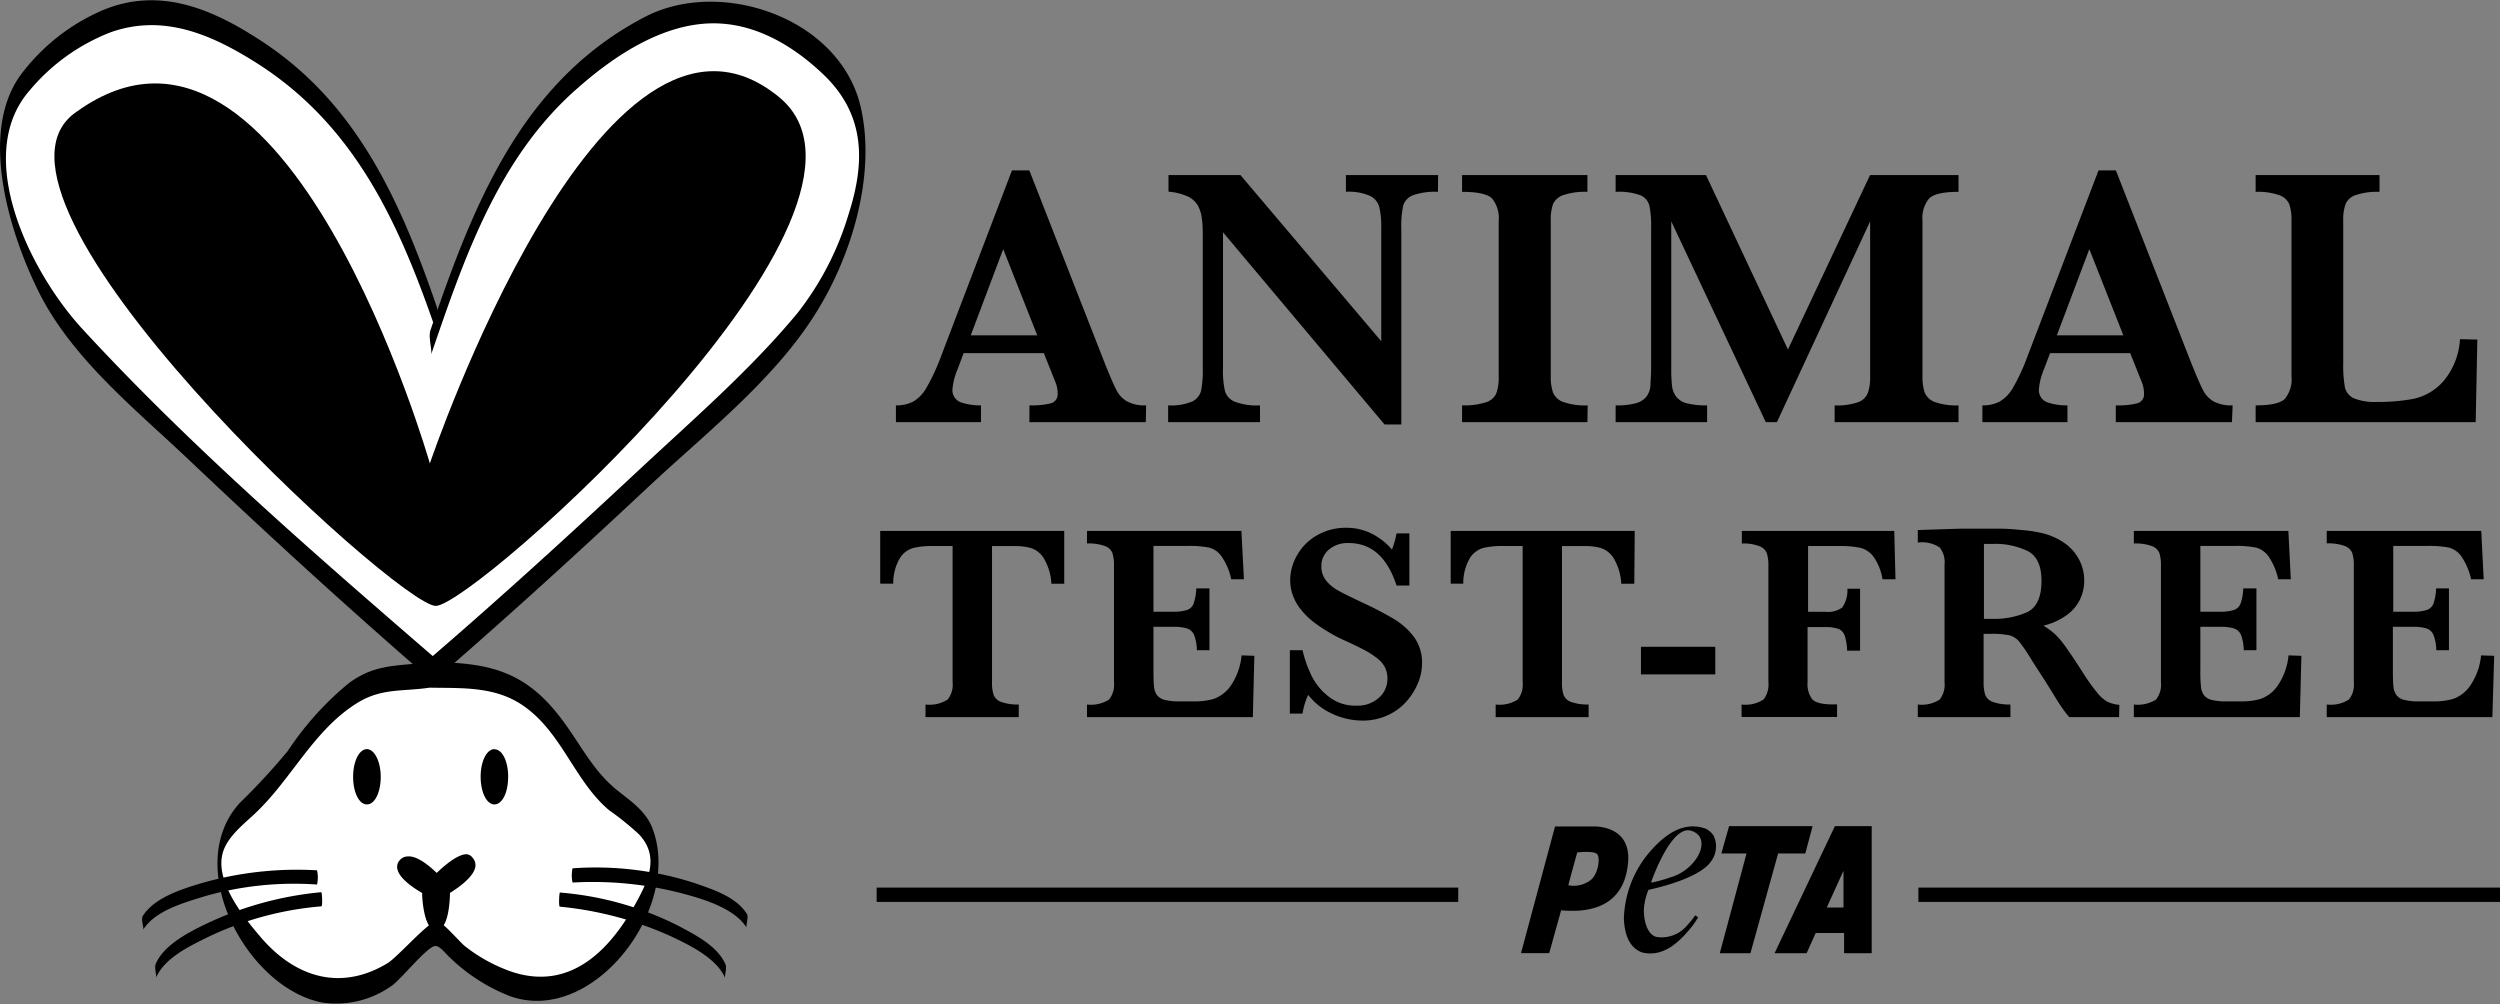
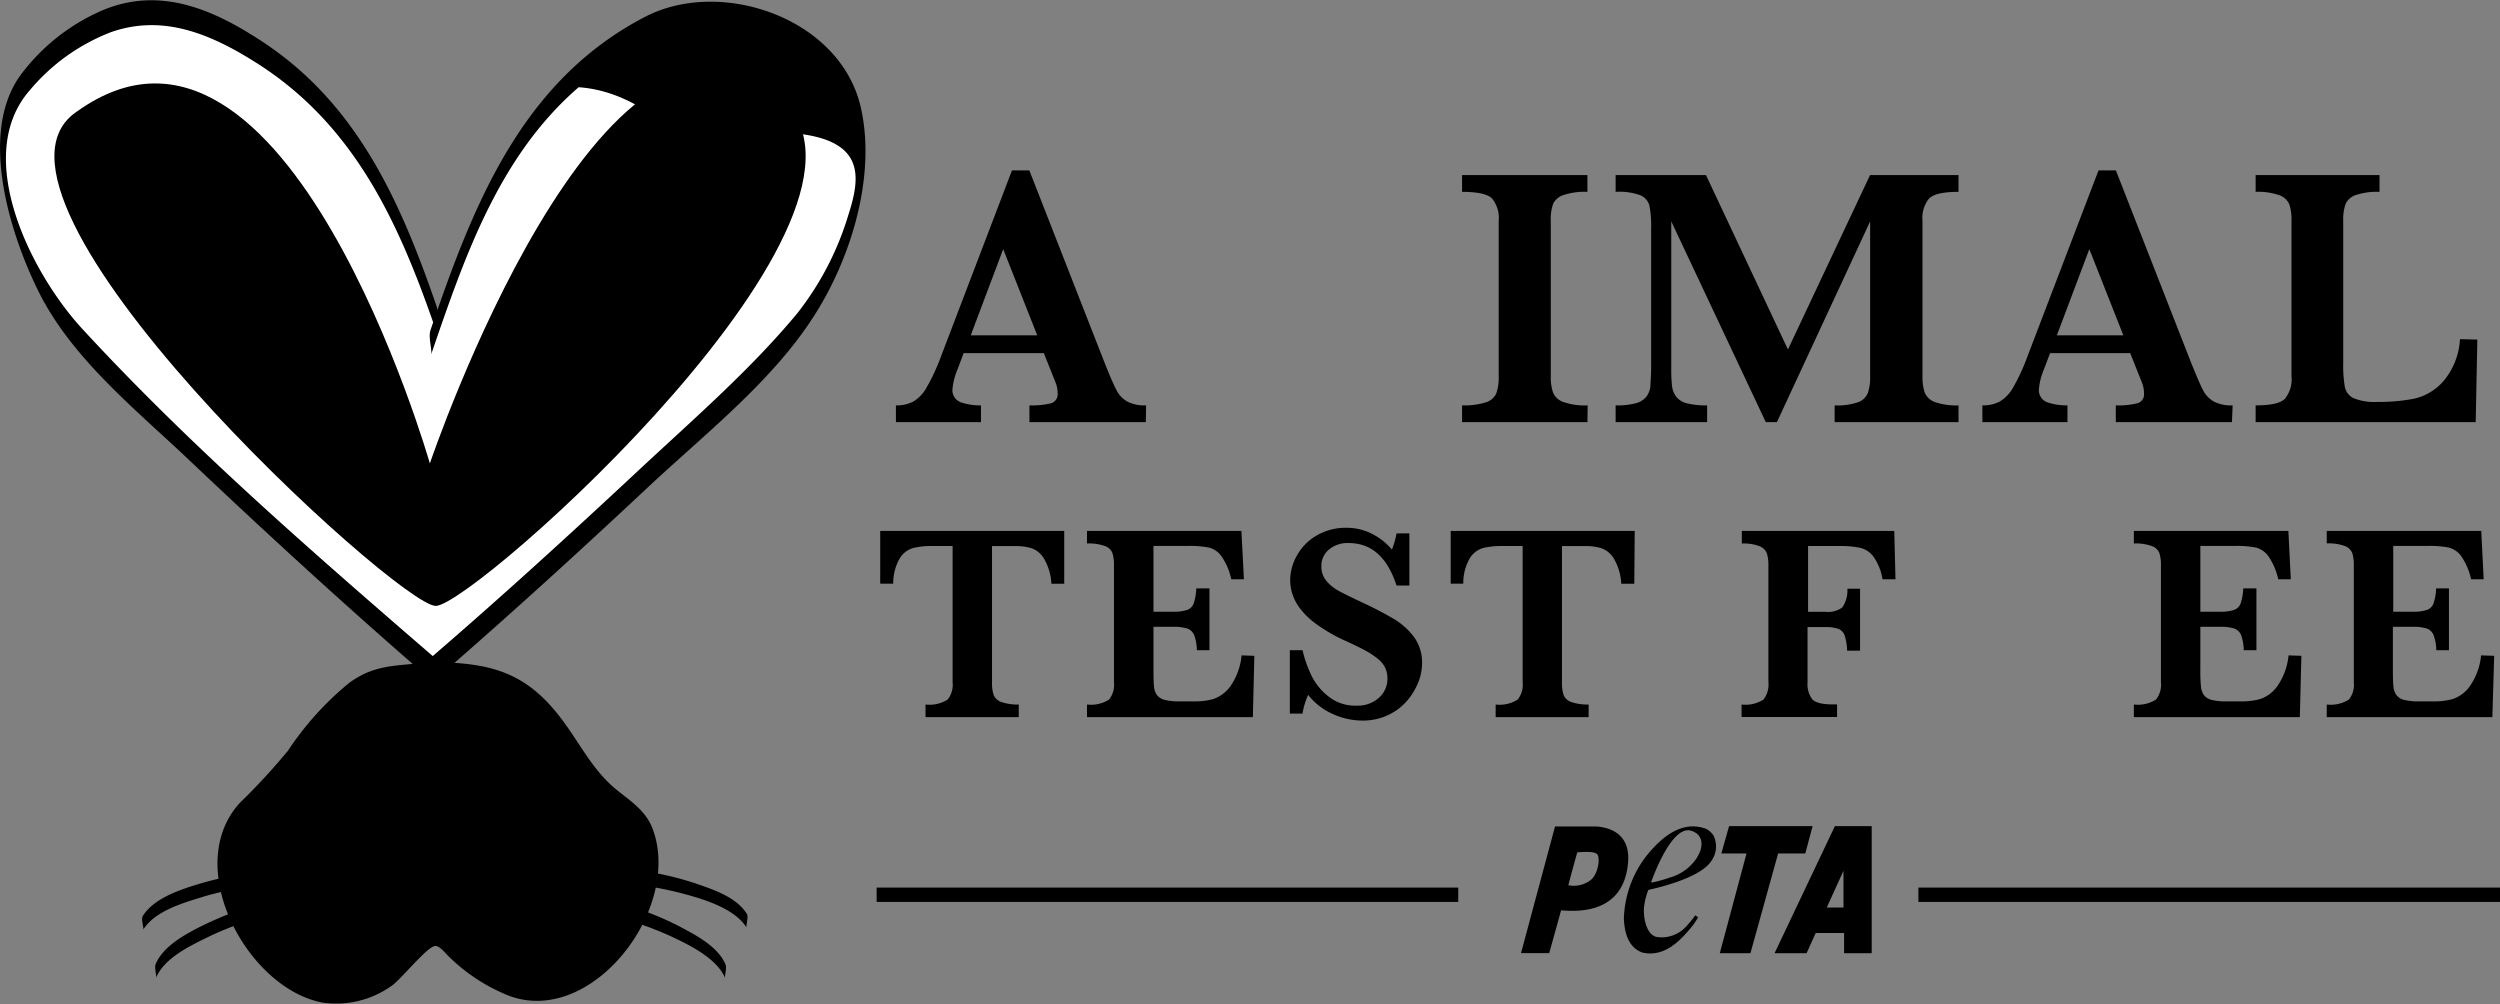
<svg xmlns="http://www.w3.org/2000/svg" id="Layer_1" data-name="Layer 1" viewBox="0 0 288 115.68">
  <rect x="0" y="0" width="288" height="115.68" fill="#808080" stroke="none" />
  <defs>
    <style>.cls-1{fill:#fff;}</style>
  </defs>
  <path d="M77,96.42c-.75-1.87-2.4-3-3.92-4.2-2.9-2.3-4.26-5.3-6.48-8.25-4.28-5.7-8.49-6.51-15.21-6.62-3.57.54-6.2.12-9.35,2.47a35.3,35.3,0,0,0-7,7.78,75,75,0,0,1-5.54,6c-6.69,7.33.84,21.36,9.54,23a11,11,0,0,0,7.95-1.93c1-.65,4.06-4.49,5-4.59.55-.06,1.19.86,1.82,1.43a20.82,20.82,0,0,0,6.78,4.33C70.21,119.34,80.63,105.57,77,96.42Z" transform="translate(-1.88 -1.1)" />
-   <path class="cls-1" d="M75.46,104.53c-3,5.72-7.63,10.76-14.5,8.56a18.48,18.48,0,0,1-5.53-3c-.52-.4-2.58-2.83-3.19-2.88-.9-.08-4.52,4.13-5.73,4.86-5.39,3.25-10.63,1.63-14.59-3-2-2.34-5.5-6.64-4.29-10,.62-1.7,2.29-3,3.57-4.2,4.28-4,6.78-9.67,11.87-12.81,2.8-1.72,5.25-1.28,8.29-1.74,3.89.07,7.7-.18,11,2.22,4.31,3.11,5.74,8.56,9.68,11.89a33.44,33.44,0,0,1,3.47,2.8C77.65,99.54,76.81,102,75.46,104.53Z" transform="translate(-1.88 -1.1)" />
  <path d="M101.05,13.5C98.72,3.18,85-1.48,76.27,3c-13.57,7-19.27,20.24-24,33.82a3.49,3.49,0,0,0-.07-.37c-4.1-11.9-9-23.11-19.79-30.35-5.74-3.83-12-6.68-18.8-3.78A23.22,23.22,0,0,0,4.16,9.87C-.59,16.63,3.08,28.11,6.27,34.58c3.82,7.77,11.22,13.66,17.39,19.51,8.91,8.45,18,16.77,27.27,24.81,0,.43.07.76.15.76s.1-.21.12-.52l.49.43s0,.08,0,.1a.27.27,0,0,0,.08-.07l.22.19c-.06-.05-.07-.17-.06-.32l.49-.43c0,.42.07.74.14.74s.14-.45.16-1c8.06-7,15.95-14.19,23.73-21.48,6.4-6,14.19-12.09,19-19.49C99.83,31.16,102.86,21.51,101.05,13.5Z" transform="translate(-1.88 -1.1)" />
-   <path class="cls-1" d="M99.66,25.7a34.39,34.39,0,0,1-5.89,11.44c-5.42,6.55-12.06,12.29-18.26,18.08-7.8,7.28-15.69,14.49-23.78,21.46-13.88-12-28-24.25-40.42-37.75-5.89-6.42-12.64-19.86-6-27.43a22.92,22.92,0,0,1,9.37-6.7c6-2.1,11.46.23,16.56,3.43,11.2,7,16.35,18,20.54,30l-.31.91c-.28.8.23,2.37.07,2.82,3.83-11.16,7.76-22.82,17-30.81C72.91,7.31,78.84,3.4,85,3.82c4.57.31,8.6,2.85,11.83,5.95C101.45,14.26,101.62,19.57,99.66,25.7Z" transform="translate(-1.88 -1.1)" />
+   <path class="cls-1" d="M99.66,25.7a34.39,34.39,0,0,1-5.89,11.44c-5.42,6.55-12.06,12.29-18.26,18.08-7.8,7.28-15.69,14.49-23.78,21.46-13.88-12-28-24.25-40.42-37.75-5.89-6.42-12.64-19.86-6-27.43a22.92,22.92,0,0,1,9.37-6.7c6-2.1,11.46.23,16.56,3.43,11.2,7,16.35,18,20.54,30l-.31.91c-.28.8.23,2.37.07,2.82,3.83-11.16,7.76-22.82,17-30.81c4.57.31,8.6,2.85,11.83,5.95C101.45,14.26,101.62,19.57,99.66,25.7Z" transform="translate(-1.88 -1.1)" />
  <path d="M38.9,103.88c.07,0,.17,1.61,0,1.63a37.42,37.42,0,0,0-12.71,3.37c-2.14,1.05-5.34,2.48-6.33,4.86.09-.23-.22-1.14-.05-1.57.88-2.12,3.57-3.54,5.5-4.49A39.29,39.29,0,0,1,38.9,103.88Zm46.56,8.33c-.91-2.15-3.57-3.46-5.5-4.49a36.76,36.76,0,0,0-13.58-3.8c-.07,0-.17,1.61,0,1.63a40.28,40.28,0,0,1,12.7,3.37c2.14,1,5.36,2.54,6.34,4.86C85.32,113.56,85.64,112.64,85.46,112.21ZM38.4,103a3.63,3.63,0,0,0,0-1.64,39.72,39.72,0,0,0-14,1.69c-2.06.64-4.86,1.63-6.07,3.57-.23.38.15,1.41.05,1.58,1.37-2.21,4.74-3.12,7.05-3.84A37.37,37.37,0,0,1,38.4,103Zm49.52,3.39c-1.23-2-4-2.85-6.08-3.58a37.07,37.07,0,0,0-14-1.68,3.78,3.78,0,0,0,0,1.64,40.83,40.83,0,0,1,13,1.35c2.29.63,5.71,1.68,7.05,3.85C87.77,107.77,88.15,106.74,87.92,106.36ZM55.61,99.51h0c-1.09,0-2.78,1.53-3.42,2.15-.61-.58-2.14-2-3.34-1.9a1.23,1.23,0,0,0-.93.45,1.1,1.1,0,0,0-.26,1c.22,1.19,2.22,2.4,2.85,2.76,0,.86.23,3.39,1.07,4.07a.83.83,0,0,0,.53.2l.14,0c1.31-.21,1.45-3.28,1.47-4.28.64-.39,2.72-1.74,2.92-3a1.26,1.26,0,0,0-.33-1.06A.91.91,0,0,0,55.61,99.51ZM44.15,87.4c-.89,0-1.59,1.4-1.59,3.19s.68,3.18,1.59,3.18,1.59-1.4,1.59-3.18S45,87.4,44.15,87.4Zm14.69,0c-.89,0-1.59,1.4-1.59,3.18s.69,3.19,1.59,3.19,1.58-1.37,1.58-3.19S59.73,87.42,58.84,87.42Z" transform="translate(-1.88 -1.1)" />
  <path d="M10.81,13.9c-14.82,9.68,36.87,57,41.27,57s55.5-45.61,39.53-58.63C71.28-4.39,51.4,54.49,51.4,54.49S34.89-3.26,10.81,13.9Z" transform="translate(-1.88 -1.1)" />
  <path d="M133.88,49.73H120.47V47.8a9.23,9.23,0,0,0,2.48-.24,1.07,1.07,0,0,0,.77-1.14,3.43,3.43,0,0,0-.25-1.28l-1.34-3.36h-9.24l-.69,1.84a7.53,7.53,0,0,0-.59,2.25,1.48,1.48,0,0,0,1,1.59,6.84,6.84,0,0,0,2.28.34v1.93h-9.8V47.8a4.18,4.18,0,0,0,2-.44,4.31,4.31,0,0,0,1.56-1.67,23,23,0,0,0,1.61-3.47l8.2-21.49h2l8.67,22.16c.62,1.56,1.09,2.63,1.38,3.18a3.14,3.14,0,0,0,1.22,1.28,4.35,4.35,0,0,0,2.18.45Zm-12.51-10-3.92-9.93-3.74,9.93Z" transform="translate(-1.88 -1.1)" />
-   <path d="M167.53,23.2a7.55,7.55,0,0,0-2.92.41,1.85,1.85,0,0,0-1.09,1.21,11.34,11.34,0,0,0-.21,2.6V50h-1.93L142.77,27.86V43.54a10.69,10.69,0,0,0,.22,2.59,1.92,1.92,0,0,0,1.12,1.24,7.18,7.18,0,0,0,2.92.43v1.93H136.45V47.8a6.4,6.4,0,0,0,2.74-.43,1.91,1.91,0,0,0,1.05-1.24,12.13,12.13,0,0,0,.2-2.59V29c0-1.18,0-2.06-.1-2.65a4.08,4.08,0,0,0-.45-1.54,2.64,2.64,0,0,0-1.16-1.07,6.68,6.68,0,0,0-2.24-.56V21.27h8.29L161,40.41v-13a10.11,10.11,0,0,0-.22-2.44,2,2,0,0,0-1.09-1.31,6.14,6.14,0,0,0-2.76-.47V21.27h10.62Z" transform="translate(-1.88 -1.1)" />
  <path d="M184.75,49.73H170.31V47.8a8.24,8.24,0,0,0,2.73-.35,1.93,1.93,0,0,0,1.2-1,5.41,5.41,0,0,0,.29-2V26.56a3.57,3.57,0,0,0-.77-2.6c-.51-.5-1.66-.76-3.45-.76V21.27h14.44V23.2a7.86,7.86,0,0,0-2.73.36,2,2,0,0,0-1.21,1,5.28,5.28,0,0,0-.28,2V44.44a5.42,5.42,0,0,0,.27,1.91A2,2,0,0,0,182,47.42a7.6,7.6,0,0,0,2.78.38Z" transform="translate(-1.88 -1.1)" />
  <path d="M227.5,49.73H213.23V47.8a7.25,7.25,0,0,0,2.71-.37,1.88,1.88,0,0,0,1.12-1.07,5.55,5.55,0,0,0,.26-1.92V26.6L206.58,49.73H205.3L194.41,26.6V43.54a17.51,17.51,0,0,0,.09,2.05,2.52,2.52,0,0,0,.49,1.22,2.21,2.21,0,0,0,1.22.75,8.88,8.88,0,0,0,2.33.24v1.93H188V47.8a8.35,8.35,0,0,0,2.34-.25,2.32,2.32,0,0,0,1.21-.76,2.5,2.5,0,0,0,.46-1.2c0-.47.08-1.16.08-2.05V27.42a12.27,12.27,0,0,0-.19-2.6,1.8,1.8,0,0,0-1-1.21A7.17,7.17,0,0,0,188,23.2V21.27h10.41l9.44,20.09,9.46-20.09H227.5V23.2c-1.75,0-2.88.26-3.39.77a3.58,3.58,0,0,0-.76,2.59V44.44a5.71,5.71,0,0,0,.25,1.87,2,2,0,0,0,1.16,1.1,7.36,7.36,0,0,0,2.74.39Z" transform="translate(-1.88 -1.1)" />
  <path d="M259,49.73H245.62V47.8a9.23,9.23,0,0,0,2.48-.24,1.06,1.06,0,0,0,.77-1.14,3.43,3.43,0,0,0-.25-1.28l-1.34-3.36h-9.23l-.7,1.84a7.43,7.43,0,0,0-.58,2.25,1.48,1.48,0,0,0,1,1.59,6.84,6.84,0,0,0,2.28.34v1.93h-9.8V47.8a4.18,4.18,0,0,0,2-.44,4.4,4.4,0,0,0,1.57-1.67,23.08,23.08,0,0,0,1.6-3.47l8.21-21.49h2l8.67,22.16c.63,1.56,1.09,2.63,1.38,3.18a3.14,3.14,0,0,0,1.22,1.28,4.37,4.37,0,0,0,2.18.45Zm-12.51-10-3.92-9.93-3.74,9.93Z" transform="translate(-1.88 -1.1)" />
  <path d="M287.27,40.22l-.19,9.51H261.73V47.8c1.74,0,2.87-.25,3.37-.76a3.57,3.57,0,0,0,.76-2.6V26.56a5.75,5.75,0,0,0-.25-1.92,1.94,1.94,0,0,0-1.17-1.06,7.43,7.43,0,0,0-2.71-.38V21.27H276V23.2a7.75,7.75,0,0,0-2.7.36,1.93,1.93,0,0,0-1.19,1,5.25,5.25,0,0,0-.29,2V42.93a14.61,14.61,0,0,0,.19,2.77,1.86,1.86,0,0,0,1,1.27,6.39,6.39,0,0,0,2.75.43,21.13,21.13,0,0,0,4.23-.37,6.43,6.43,0,0,0,3.36-2,8.23,8.23,0,0,0,1.92-4.86Z" transform="translate(-1.88 -1.1)" />
  <path d="M124.48,68.35H123a6.28,6.28,0,0,0-.88-2.94,2.73,2.73,0,0,0-1.45-1.17,6.43,6.43,0,0,0-1.79-.23h-2.72V79.72a4.54,4.54,0,0,0,.19,1.45,1.46,1.46,0,0,0,.89.8,5.58,5.58,0,0,0,2,.29v1.45H108.5V82.26a3.91,3.91,0,0,0,2.55-.57,2.74,2.74,0,0,0,.57-2V64h-2.28a9.26,9.26,0,0,0-2.23.22,2.7,2.7,0,0,0-1.56,1.17,5.71,5.71,0,0,0-.77,2.95h-1.5V62.26h21.2Z" transform="translate(-1.88 -1.1)" />
  <path d="M146.38,76.65l-.17,7.06H127.1V82.26a3.87,3.87,0,0,0,2.54-.57,2.74,2.74,0,0,0,.57-2V66.25a4.55,4.55,0,0,0-.18-1.44,1.41,1.41,0,0,0-.85-.8,5.4,5.4,0,0,0-2.08-.3V62.26h17.79l.29,5.57h-1.46a7.18,7.18,0,0,0-1.13-2.65,2.51,2.51,0,0,0-1.44-1,11.57,11.57,0,0,0-2.39-.19h-4v7.58h2.18a5.09,5.09,0,0,0,1.68-.2,1.22,1.22,0,0,0,.77-.75,6,6,0,0,0,.3-1.74h1.52V76h-1.45a5.09,5.09,0,0,0-.32-1.75,1.34,1.34,0,0,0-.8-.75,5.32,5.32,0,0,0-1.67-.19h-2.21v5q0,1.27.06,1.86a2,2,0,0,0,.34,1,1.63,1.63,0,0,0,.9.56,6.87,6.87,0,0,0,1.78.17h1.73a7.85,7.85,0,0,0,2.08-.27,4.09,4.09,0,0,0,1.94-1.43,7.42,7.42,0,0,0,1.32-3.6Z" transform="translate(-1.88 -1.1)" />
  <path d="M165.7,77.56a6,6,0,0,1-.42,2.11A7.68,7.68,0,0,1,164,81.8a6.51,6.51,0,0,1-2.18,1.66,6.8,6.8,0,0,1-3,.65,8.28,8.28,0,0,1-3.39-.75,7.39,7.39,0,0,1-2.85-2.21,8.29,8.29,0,0,0-.65,2.16h-1.46V76h1.46A13.92,13.92,0,0,0,153,79a6.85,6.85,0,0,0,2,2.39,4.89,4.89,0,0,0,3.12,1,3.66,3.66,0,0,0,2.59-.89,2.87,2.87,0,0,0,1-2.23,2.83,2.83,0,0,0-.3-1.33,3.2,3.2,0,0,0-.87-1,9.83,9.83,0,0,0-1.56-1c-.66-.34-1.41-.71-2.25-1.08a19,19,0,0,1-3.2-1.86,8.93,8.93,0,0,1-1.89-1.81,5.76,5.76,0,0,1-.88-1.67,5.14,5.14,0,0,1-.25-1.6,5.76,5.76,0,0,1,.78-2.83,6,6,0,0,1,2.27-2.3,6.64,6.64,0,0,1,3.45-.89,6.37,6.37,0,0,1,2.87.67,7.36,7.36,0,0,1,2.35,1.84,9.64,9.64,0,0,0,.53-1.86h1.48v6h-1.48c-1.06-3.26-2.89-4.89-5.51-4.89a3.33,3.33,0,0,0-2.28.75,2.45,2.45,0,0,0-.87,1.94,2.55,2.55,0,0,0,.54,1.62A4.64,4.64,0,0,0,156,69.11c.58.33,1.53.79,2.84,1.41a40.38,40.38,0,0,1,3.71,1.94,8.12,8.12,0,0,1,2.26,2.07A5,5,0,0,1,165.7,77.56Z" transform="translate(-1.88 -1.1)" />
  <path d="M190.15,68.35h-1.5a6.28,6.28,0,0,0-.88-2.94,2.73,2.73,0,0,0-1.45-1.17,6.35,6.35,0,0,0-1.78-.23h-2.72V79.72a4.27,4.27,0,0,0,.19,1.45,1.44,1.44,0,0,0,.88.8,5.66,5.66,0,0,0,2,.29v1.45H174.18V82.26a3.89,3.89,0,0,0,2.54-.57,2.74,2.74,0,0,0,.57-2V64H175a9.31,9.31,0,0,0-2.23.22,2.7,2.7,0,0,0-1.56,1.17,5.72,5.72,0,0,0-.76,2.95H169V62.26h21.2Z" transform="translate(-1.88 -1.1)" />
-   <path d="M199.48,78.79h-8.56V75.61h8.56Z" transform="translate(-1.88 -1.1)" />
  <path d="M220.24,67.83h-1.49a6.33,6.33,0,0,0-1.05-2.61,2.72,2.72,0,0,0-1.47-1A11,11,0,0,0,214,64h-3.83v7.58h2a2.8,2.8,0,0,0,1.93-.49,3.43,3.43,0,0,0,.6-2.17h1.46v7.14h-1.49a6.38,6.38,0,0,0-.29-1.77,1.29,1.29,0,0,0-.73-.75,4.58,4.58,0,0,0-1.54-.2h-2v6.37a2.92,2.92,0,0,0,.52,1.92c.34.41,1.15.62,2.44.62h.44v1.45h-11V82.26a3.79,3.79,0,0,0,2.53-.58,2.8,2.8,0,0,0,.56-2V66.25a4.51,4.51,0,0,0-.19-1.44,1.48,1.48,0,0,0-.87-.8,5.18,5.18,0,0,0-2-.3V62.26h17.56Z" transform="translate(-1.88 -1.1)" />
-   <path d="M246,83.71h-5.74a10.84,10.84,0,0,1-.78-1q-.47-.66-1-1.56l-.92-1.48L236,77.26a20.53,20.53,0,0,0-1.48-2.21,2.24,2.24,0,0,0-1.14-.76,9.87,9.87,0,0,0-2.18-.17h-.81v5.6a4.57,4.57,0,0,0,.19,1.43,1.45,1.45,0,0,0,.9.82,5.68,5.68,0,0,0,2,.29v1.45H222.81V82.26a3.8,3.8,0,0,0,2.52-.57,2.75,2.75,0,0,0,.56-2V66.18a2.81,2.81,0,0,0-.54-2,3.71,3.71,0,0,0-2.54-.58V62.16l5-.16,1.3,0,1.37,0,1.63,0c1.07,0,2.06.1,3,.19a14.34,14.34,0,0,1,2.2.37,7.5,7.5,0,0,1,2.25,1,5.38,5.38,0,0,1,1.74,1.84,5.09,5.09,0,0,1,.68,2.64,4.94,4.94,0,0,1-.47,2.09,4.86,4.86,0,0,1-1.5,1.8,7.69,7.69,0,0,1-2.73,1.25,7.28,7.28,0,0,1,2,1.69q.81,1,2.53,3.69a24.48,24.48,0,0,0,1.65,2.32,4.21,4.21,0,0,0,1.19,1.06,4.14,4.14,0,0,0,1.38.36ZM237.06,68c0-1.71-.52-2.84-1.55-3.4a8.59,8.59,0,0,0-4.08-.84h-1v8.63h1a9.22,9.22,0,0,0,4-.78C236.52,71.07,237.06,69.87,237.06,68Z" transform="translate(-1.88 -1.1)" />
  <path d="M267,76.65l-.18,7.06H247.7V82.26a3.91,3.91,0,0,0,2.55-.57,2.74,2.74,0,0,0,.57-2V66.25a4.55,4.55,0,0,0-.18-1.44,1.43,1.43,0,0,0-.86-.8,5.4,5.4,0,0,0-2.08-.3V62.26h17.8l.28,5.57h-1.45a7.35,7.35,0,0,0-1.13-2.65,2.57,2.57,0,0,0-1.44-1,11.62,11.62,0,0,0-2.4-.19h-4v7.58h2.19a5,5,0,0,0,1.67-.2,1.26,1.26,0,0,0,.78-.75,6,6,0,0,0,.3-1.74h1.52V76h-1.46a5.39,5.39,0,0,0-.31-1.75,1.37,1.37,0,0,0-.8-.75,5.36,5.36,0,0,0-1.67-.19h-2.22v5a16.6,16.6,0,0,0,.07,1.86,1.94,1.94,0,0,0,.34,1,1.56,1.56,0,0,0,.9.56,6.87,6.87,0,0,0,1.78.17h1.72a7.85,7.85,0,0,0,2.08-.27,4,4,0,0,0,1.94-1.43,7.42,7.42,0,0,0,1.33-3.6Z" transform="translate(-1.88 -1.1)" />
  <path d="M289.21,76.65,289,83.71H269.92V82.26a3.91,3.91,0,0,0,2.55-.57,2.74,2.74,0,0,0,.57-2V66.25a4.55,4.55,0,0,0-.18-1.44A1.46,1.46,0,0,0,272,64a5.4,5.4,0,0,0-2.08-.3V62.26h17.8l.28,5.57h-1.45a7.53,7.53,0,0,0-1.13-2.65,2.57,2.57,0,0,0-1.44-1,11.69,11.69,0,0,0-2.4-.19h-4v7.58h2.19a5.06,5.06,0,0,0,1.67-.2,1.26,1.26,0,0,0,.78-.75,6,6,0,0,0,.3-1.74H284V76h-1.46a5.09,5.09,0,0,0-.32-1.75,1.33,1.33,0,0,0-.79-.75,5.36,5.36,0,0,0-1.67-.19h-2.22v5q0,1.27.06,1.86a2,2,0,0,0,.35,1,1.56,1.56,0,0,0,.9.56,6.82,6.82,0,0,0,1.78.17h1.72a7.85,7.85,0,0,0,2.08-.27,4,4,0,0,0,1.94-1.43,7.42,7.42,0,0,0,1.33-3.6Z" transform="translate(-1.88 -1.1)" />
  <path d="M185.76,96.31c-.54,0-4.74,0-4.74,0l-3.92,14.59h3.25l1.37-4.93h0c2.19.19,7,.24,7.67-5.11C189.92,97.09,187.22,96.4,185.76,96.31Zm-.55,6.1a3.17,3.17,0,0,1-2.66.67l.43-1.63.6-2.16c.22,0,1.8-.19,2.25.17S186,101.71,185.21,102.41Zm13-5.9c-2.77-.88-5.06,1.2-6.66,3.19a12.39,12.39,0,0,0-2.6,7.22c.07,1.55.46,3.28,2.09,3.9,2.58.63,4.49-1.39,5.9-3.18.08-.11.35-.5.57-.87h0l-.34-.22a11.24,11.24,0,0,1-1,1.23,3.81,3.81,0,0,1-3.44,1.26c-1.36-.31-1.62-2.75-1.41-3.77a6.92,6.92,0,0,1,.46-1.66c.65-.14,5.85-1.26,7.22-3.29a2.87,2.87,0,0,0,.29-2.94A2.16,2.16,0,0,0,198.24,96.51Zm-3.81,5.63a16,16,0,0,1-2.28.64l0-.13c.22-.63,2.39-6.58,4.61-5.84C199.18,97.6,197.45,101.19,194.43,102.14Zm18.86-5.87-6.95,14.64H210l1.05-2.33h3.27v2.33h3.18V96.27Zm1,9.38h-1.94l1.93-4.24v4.24Zm-7.54-6.23-3.19,11.49H200l3.08-11.49h-2.9l.89-3.15h9.62l-.84,3.15Z" transform="translate(-1.88 -1.1)" />
  <path d="M169.87,103.39V105h-67v-1.65h67Z" transform="translate(-1.88 -1.1)" />
  <path d="M289.88,103.39V105h-67v-1.65h67Z" transform="translate(-1.88 -1.1)" />
</svg>